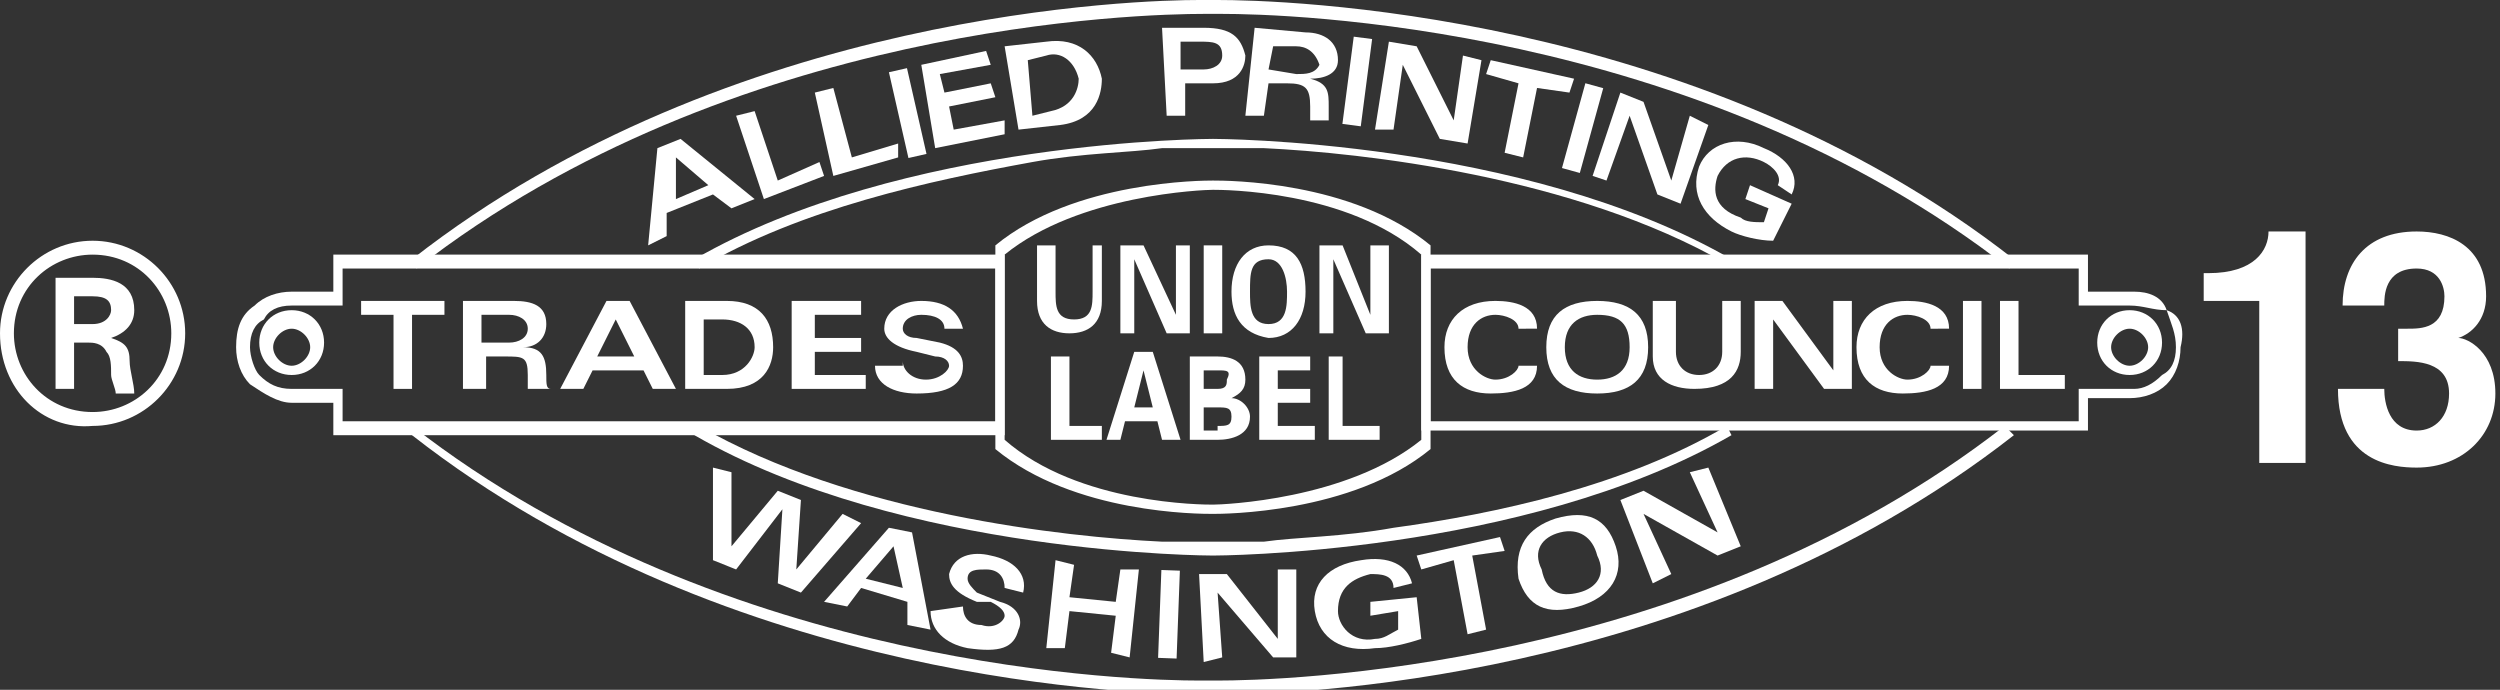
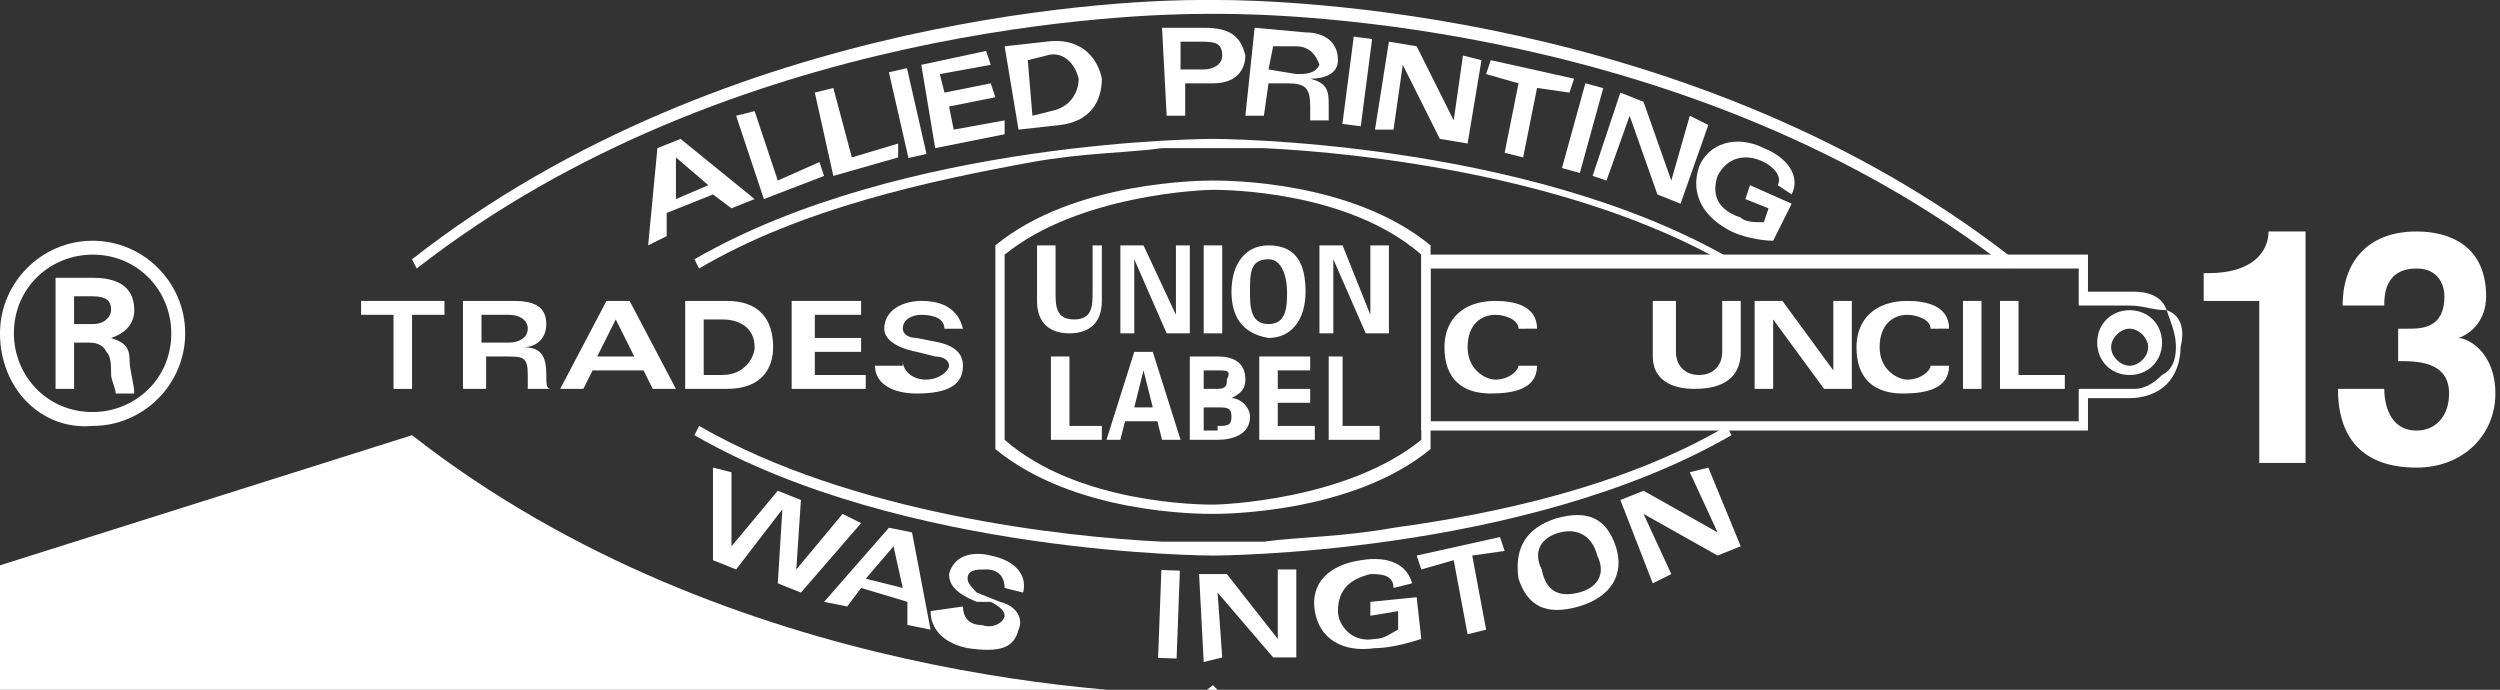
<svg xmlns="http://www.w3.org/2000/svg" version="1.1" id="Layer_1" x="0px" y="0px" viewBox="0 0 54 14.9" style="enable-background:new 0 0 54 14.9;" xml:space="preserve">
  <rect x="0" y="0" width="54" height="14.9" fill="#333333" stroke="none" />
  <style type="text/css">
	.st0{fill:#FFFFFF;}
</style>
  <g>
    <path class="st0" d="M47.6,5.9h0.1C48.7,5.9,49,5.4,49,5h0.8v5h-1V6.5h-1.2V5.9z" />
    <path class="st0" d="M51.8,7.1H52c0.3,0,0.8,0,0.8-0.7c0-0.2-0.1-0.6-0.6-0.6c-0.7,0-0.7,0.6-0.7,0.8h-0.9c0-0.9,0.5-1.6,1.6-1.6   c0.7,0,1.5,0.3,1.5,1.4c0,0.5-0.3,0.8-0.6,0.9v0c0.2,0,0.8,0.3,0.8,1.2c0,0.9-0.7,1.6-1.7,1.6c-0.5,0-1.7-0.1-1.7-1.7h1l0,0   c0,0.3,0.1,0.9,0.7,0.9c0.4,0,0.7-0.3,0.7-0.8c0-0.7-0.7-0.7-1.1-0.7V7.1z" />
    <path class="st0" d="M43.5,5.6C36.6,0.2,27.6,0,26.3,0c-0.1,0-0.2,0-0.2,0l0,0.1l0-0.1c0,0-0.1,0-0.2,0C24.7,0,15.8,0.2,8.9,5.6   L9,5.8c6.8-5.3,15.7-5.5,17-5.5c0.1,0,0.2,0,0.2,0h0h0c0,0,0.1,0,0.2,0c1.3,0,10.2,0.2,17,5.5L43.5,5.6" />
-     <path class="st0" d="M8.9,9.4c6.9,5.4,15.8,5.6,17.1,5.6c0.1,0,0.2,0,0.2,0l0-0.1l0,0.1c0,0,0.1,0,0.2,0c1.3,0,10.2-0.2,17.1-5.6   l-0.2-0.2c-6.8,5.3-15.7,5.5-17,5.5c-0.1,0-0.2,0-0.2,0h0h0c0,0-0.1,0-0.2,0c-1.3,0-10.2-0.2-17-5.5L8.9,9.4" />
-     <path class="st0" d="M6.3,8v0.1c0.4,0,0.7-0.3,0.7-0.7c0-0.4-0.3-0.7-0.7-0.7c-0.4,0-0.7,0.3-0.7,0.7c0,0.4,0.3,0.7,0.7,0.7V8V7.9   c-0.2,0-0.4-0.2-0.4-0.4c0-0.2,0.2-0.4,0.4-0.4c0.2,0,0.4,0.2,0.4,0.4c0,0.2-0.2,0.4-0.4,0.4V8" />
+     <path class="st0" d="M8.9,9.4c6.9,5.4,15.8,5.6,17.1,5.6c0.1,0,0.2,0,0.2,0l0-0.1l0,0.1c0,0,0.1,0,0.2,0l-0.2-0.2c-6.8,5.3-15.7,5.5-17,5.5c-0.1,0-0.2,0-0.2,0h0h0c0,0-0.1,0-0.2,0c-1.3,0-10.2-0.2-17-5.5L8.9,9.4" />
    <path class="st0" d="M46,8V7.9c-0.2,0-0.4-0.2-0.4-0.4c0-0.2,0.2-0.4,0.4-0.4c0.2,0,0.4,0.2,0.4,0.4c0,0.2-0.2,0.4-0.4,0.4V8v0.1   c0.4,0,0.7-0.3,0.7-0.7c0-0.4-0.3-0.7-0.7-0.7c-0.4,0-0.7,0.3-0.7,0.7c0,0.4,0.3,0.7,0.7,0.7V8" />
    <polygon class="st0" points="16.8,10.6 17.3,10.8 17.2,12.3 17.2,12.3 18.2,11.1 18.6,11.3 17.3,12.8 16.8,12.6 16.9,11 16.9,11    15.9,12.3 15.4,12.1 15.4,10.1 15.8,10.2 15.8,11.8 15.8,11.8  " />
    <path class="st0" d="M19.2,11.4l0.5,0.1l0.4,2.1l-0.5-0.1L19.6,13l-1-0.3l-0.3,0.4L17.8,13L19.2,11.4z M19.5,12.7l-0.2-0.9   l-0.6,0.7L19.5,12.7z" />
    <path class="st0" d="M20.8,13.1c0,0.2,0.1,0.4,0.4,0.4c0.3,0.1,0.5-0.1,0.5-0.2c0-0.1-0.1-0.2-0.3-0.3L21.1,13   c-0.5-0.2-0.6-0.4-0.6-0.6c0.1-0.4,0.5-0.5,0.9-0.4c0.5,0.1,0.8,0.4,0.7,0.8l-0.4-0.1c0-0.2-0.1-0.4-0.4-0.4c-0.2,0-0.4,0-0.4,0.2   c0,0.1,0.1,0.2,0.2,0.3l0.5,0.2c0.4,0.1,0.5,0.4,0.4,0.6c-0.1,0.4-0.4,0.5-1.1,0.4c-0.5-0.1-0.8-0.4-0.8-0.8L20.8,13.1z" />
-     <polygon class="st0" points="22.8,12.1 23.2,12.2 23.1,12.9 24.1,13 24.2,12.3 24.6,12.3 24.4,14.2 24,14.1 24.1,13.3 23.1,13.2    23,14 22.6,14  " />
    <rect x="24.3" y="13.1" transform="matrix(3.736375e-02 -0.999 0.999 3.736375e-02 11.02 37.996)" class="st0" width="1.9" height="0.4" />
    <polygon class="st0" points="25.9,12.4 26.5,12.4 27.6,13.8 27.6,13.8 27.6,12.3 28,12.3 28,14.2 27.5,14.2 26.3,12.8 26.3,12.8    26.4,14.2 26,14.3  " />
    <path class="st0" d="M30.1,12.7c0-0.3-0.3-0.3-0.5-0.3c-0.4,0.1-0.7,0.3-0.7,0.8c0,0.3,0.3,0.7,0.8,0.6c0.2,0,0.3-0.1,0.5-0.2   l0-0.4l-0.6,0.1l0-0.3l1-0.1l0.1,0.9C30.4,13.9,30,14,29.7,14c-0.7,0.1-1.2-0.2-1.3-0.8c-0.1-0.6,0.3-1,1-1.1   c0.6-0.1,1,0.1,1.1,0.5L30.1,12.7z" />
    <polygon class="st0" points="32.4,11.6 32.5,11.9 31.8,12 32.1,13.6 31.7,13.7 31.4,12.1 30.7,12.3 30.6,12  " />
    <path class="st0" d="M33.6,11.2c0.7-0.2,1.1,0,1.3,0.6c0.2,0.6-0.1,1.1-0.8,1.3c-0.7,0.2-1.1,0-1.3-0.6   C32.7,11.8,33,11.4,33.6,11.2z M34.1,12.8c0.4-0.1,0.6-0.4,0.4-0.8c-0.1-0.4-0.4-0.6-0.8-0.5c-0.4,0.1-0.6,0.4-0.4,0.8   C33.4,12.8,33.7,12.9,34.1,12.8z" />
    <polygon class="st0" points="35,10.8 35.5,10.6 37.1,11.5 37.1,11.5 36.5,10.2 36.9,10.1 37.6,11.8 37.1,12 35.5,11.1 35.5,11.1    36.1,12.4 35.7,12.6  " />
    <path class="st0" d="M14.2,3.2L14.7,3l1.6,1.3l-0.5,0.2l-0.4-0.3l-1,0.4l0,0.5l-0.4,0.2L14.2,3.2z M15.3,4l-0.7-0.6l0,0.9L15.3,4z" />
    <polygon class="st0" points="15.9,2.5 16.3,2.4 16.8,3.9 17.7,3.5 17.8,3.8 16.5,4.3  " />
    <polygon class="st0" points="17.6,2 18,1.9 18.4,3.4 19.4,3.1 19.4,3.4 18,3.8  " />
    <rect x="19.4" y="1.5" transform="matrix(0.975 -0.222 0.222 0.975 -4.742910e-02 4.405)" class="st0" width="0.4" height="1.9" />
    <polygon class="st0" points="21.4,1.4 20.3,1.6 20.4,2 21.4,1.8 21.5,2.1 20.5,2.3 20.6,2.8 21.7,2.6 21.7,2.9 20.2,3.2 19.9,1.4    21.3,1.1  " />
    <path class="st0" d="M21.7,1l0.9-0.1c0.7-0.1,1.1,0.3,1.2,0.8c0,0.3-0.1,0.9-0.9,1l-0.9,0.1L21.7,1z M22.3,2.5l0.4-0.1   c0.5-0.1,0.6-0.5,0.6-0.7c-0.1-0.4-0.4-0.6-0.7-0.5l-0.4,0.1L22.3,2.5z" />
    <path class="st0" d="M25.1,0.6l0.9,0c0.6,0,0.8,0.2,0.9,0.6c0,0.2-0.1,0.6-0.7,0.6l-0.6,0l0,0.7l-0.4,0L25.1,0.6z M25.5,1.5l0.5,0   c0.2,0,0.4-0.1,0.4-0.3c0-0.3-0.2-0.3-0.5-0.3l-0.4,0L25.5,1.5z" />
    <path class="st0" d="M27.1,0.6l1.1,0.1c0.4,0,0.7,0.2,0.7,0.6c0,0.3-0.3,0.4-0.6,0.4l0,0c0.4,0.1,0.4,0.3,0.4,0.6   c0,0.2,0,0.3,0,0.3l-0.4,0c0-0.1,0-0.2,0-0.3c0-0.4-0.1-0.5-0.5-0.5l-0.4,0l-0.1,0.7l-0.4,0L27.1,0.6z M27.4,1.5L28,1.6   c0.2,0,0.4,0,0.5-0.2C28.4,1.1,28.2,1,28,1L27.5,1L27.4,1.5z" />
    <rect x="28.4" y="1.6" transform="matrix(0.129 -0.992 0.992 0.129 23.745 30.643)" class="st0" width="1.9" height="0.4" />
    <polygon class="st0" points="30,0.9 30.6,1 31.4,2.6 31.4,2.6 31.6,1.2 32,1.3 31.7,3.1 31.1,3 30.3,1.4 30.3,1.4 30.1,2.8    29.7,2.8  " />
    <polygon class="st0" points="34,1.7 33.9,2 33.2,1.9 32.9,3.4 32.5,3.3 32.8,1.8 32.1,1.6 32.2,1.3  " />
    <rect x="33.2" y="2.6" transform="matrix(0.266 -0.964 0.964 0.266 22.401 34.943)" class="st0" width="1.9" height="0.4" />
    <polygon class="st0" points="35,2 35.5,2.2 36.1,3.9 36.1,3.9 36.5,2.5 36.9,2.7 36.3,4.4 35.8,4.2 35.2,2.5 35.2,2.5 34.7,3.9    34.4,3.8  " />
    <path class="st0" d="M38.4,4c0.1-0.2-0.1-0.4-0.3-0.5c-0.4-0.2-0.8-0.1-1,0.3C37,4.1,37,4.5,37.6,4.7c0.1,0.1,0.3,0.1,0.5,0.1   l0.1-0.3l-0.5-0.2L37.8,4l0.9,0.4l-0.4,0.8c-0.3,0-0.7-0.1-0.9-0.2c-0.6-0.3-0.9-0.8-0.7-1.4c0.2-0.5,0.8-0.7,1.4-0.4   c0.5,0.2,0.8,0.6,0.6,1L38.4,4z" />
    <polygon class="st0" points="9.6,6.5 9.6,6.8 8.9,6.8 8.9,8.4 8.5,8.4 8.5,6.8 7.8,6.8 7.8,6.5  " />
    <path class="st0" d="M10,6.5h1.1c0.4,0,0.7,0.1,0.7,0.5c0,0.3-0.2,0.5-0.5,0.5v0c0.4,0,0.5,0.2,0.5,0.6c0,0.2,0,0.3,0.1,0.3h-0.5   c0-0.1,0-0.2,0-0.3c0-0.4-0.1-0.4-0.5-0.4h-0.4v0.7H10V6.5z M10.4,7.4H11c0.2,0,0.4-0.1,0.4-0.3c0-0.2-0.2-0.3-0.4-0.3h-0.6V7.4z" />
    <path class="st0" d="M13.1,6.5h0.5l1,1.9h-0.5L13.9,8h-1.1l-0.2,0.4h-0.5L13.1,6.5z M13.7,7.7l-0.4-0.8l-0.4,0.8H13.7z" />
    <path class="st0" d="M14.8,6.5h0.9c0.7,0,1,0.4,1,1c0,0.4-0.2,0.9-1,0.9h-0.9V6.5z M15.2,8.1h0.4c0.5,0,0.7-0.4,0.7-0.6   c0-0.4-0.3-0.6-0.7-0.6h-0.4V8.1z" />
    <polygon class="st0" points="18.6,6.8 17.6,6.8 17.6,7.3 18.6,7.3 18.6,7.6 17.6,7.6 17.6,8.1 18.7,8.1 18.7,8.4 17.1,8.4    17.1,6.5 18.6,6.5  " />
    <path class="st0" d="M19.5,7.8c0,0.2,0.2,0.4,0.5,0.4c0.3,0,0.5-0.2,0.5-0.3c0-0.1-0.1-0.2-0.3-0.2l-0.4-0.1   c-0.5-0.1-0.7-0.3-0.7-0.5c0-0.4,0.4-0.6,0.8-0.6c0.5,0,0.8,0.2,0.9,0.6h-0.4c0-0.2-0.2-0.3-0.5-0.3c-0.2,0-0.4,0.1-0.4,0.3   c0,0.1,0.1,0.2,0.3,0.2l0.5,0.1c0.4,0.1,0.5,0.3,0.5,0.5c0,0.4-0.3,0.6-1,0.6c-0.5,0-0.9-0.2-0.9-0.6H19.5z" />
    <path class="st0" d="M32.8,7.1c0-0.2-0.3-0.3-0.5-0.3c-0.3,0-0.6,0.2-0.6,0.7c0,0.5,0.4,0.7,0.6,0.7c0.3,0,0.5-0.2,0.5-0.3h0.4   c0,0.5-0.5,0.6-1,0.6c-0.6,0-1-0.3-1-1c0-0.6,0.4-1,1.1-1c0.4,0,0.9,0.1,0.9,0.6H32.8z" />
-     <path class="st0" d="M34.5,6.5c0.7,0,1.1,0.3,1.1,1c0,0.7-0.4,1-1.1,1c-0.7,0-1.1-0.3-1.1-1C33.4,6.8,33.8,6.5,34.5,6.5z M34.5,8.2   c0.4,0,0.7-0.2,0.7-0.7s-0.2-0.7-0.7-0.7c-0.4,0-0.7,0.2-0.7,0.7S34.1,8.2,34.5,8.2z" />
    <path class="st0" d="M35.8,6.5h0.4v1.1c0,0.3,0.2,0.5,0.5,0.5c0.3,0,0.5-0.2,0.5-0.5V6.5h0.4v1.1c0,0.4-0.2,0.8-1,0.8   c-0.5,0-0.9-0.2-0.9-0.7V6.5z" />
    <polygon class="st0" points="37.9,6.5 38.5,6.5 39.6,8 39.6,8 39.6,6.5 40,6.5 40,8.4 39.4,8.4 38.3,6.9 38.3,6.9 38.3,8.4    37.9,8.4  " />
    <path class="st0" d="M41.7,7.1c0-0.2-0.3-0.3-0.5-0.3c-0.3,0-0.6,0.2-0.6,0.7c0,0.5,0.4,0.7,0.6,0.7c0.3,0,0.5-0.2,0.5-0.3h0.4   c0,0.5-0.5,0.6-1,0.6c-0.6,0-1-0.3-1-1c0-0.6,0.4-1,1.1-1c0.4,0,0.9,0.1,0.9,0.6H41.7z" />
    <rect x="42.4" y="6.5" class="st0" width="0.4" height="1.9" />
    <polygon class="st0" points="43.2,6.5 43.6,6.5 43.6,8.1 44.6,8.1 44.6,8.4 43.2,8.4  " />
    <path class="st0" d="M23.8,5.3v1.2c0,0.5-0.3,0.7-0.7,0.7c-0.4,0-0.7-0.2-0.7-0.7V5.3h0.4v1c0,0.3,0,0.6,0.4,0.6   c0.4,0,0.4-0.3,0.4-0.6v-1H23.8z" />
    <polygon class="st0" points="25.2,7.2 24.5,5.6 24.5,5.7 24.5,7.2 24.2,7.2 24.2,5.3 24.7,5.3 25.4,6.8 25.4,6.8 25.4,5.3    25.7,5.3 25.7,7.2  " />
    <rect x="26" y="5.3" class="st0" width="0.4" height="1.9" />
    <path class="st0" d="M26.6,6.3c0-0.6,0.3-1,0.8-1c0.6,0,0.8,0.4,0.8,1c0,0.6-0.3,1-0.8,1C26.8,7.2,26.6,6.8,26.6,6.3z M27,6.3   C27,6.6,27,7,27.4,7c0.4,0,0.4-0.4,0.4-0.7c0-0.3-0.1-0.7-0.4-0.7C27,5.6,27,5.9,27,6.3z" />
    <polygon class="st0" points="29.5,7.2 28.8,5.6 28.8,5.7 28.8,7.2 28.5,7.2 28.5,5.3 29,5.3 29.6,6.8 29.6,6.8 29.6,5.3 30,5.3    30,7.2  " />
    <polygon class="st0" points="22.7,9.5 22.7,7.7 23.1,7.7 23.1,9.2 23.8,9.2 23.8,9.5  " />
    <path class="st0" d="M23.9,9.5l0.6-1.9h0.4l0.6,1.9h-0.4L25,9.1h-0.7l-0.1,0.4H23.9z M24.9,8.8L24.7,8h0l-0.2,0.8H24.9z" />
    <path class="st0" d="M25.7,9.5V7.7h0.6c0.3,0,0.6,0.1,0.6,0.5c0,0.2-0.1,0.3-0.3,0.4v0C26.8,8.6,27,8.8,27,9c0,0.4-0.4,0.5-0.7,0.5   H25.7z M26.3,9.2c0.2,0,0.3,0,0.3-0.2c0-0.2-0.1-0.2-0.3-0.2H26v0.5H26.3z M26.3,8.4c0.2,0,0.2-0.1,0.2-0.2C26.6,8,26.5,8,26.3,8   H26v0.4H26.3z" />
    <polygon class="st0" points="27.2,7.7 28.3,7.7 28.3,8 27.6,8 27.6,8.4 28.3,8.4 28.3,8.7 27.6,8.7 27.6,9.2 28.4,9.2 28.4,9.5    27.2,9.5  " />
    <polygon class="st0" points="28.7,9.5 28.7,7.7 29,7.7 29,9.2 29.8,9.2 29.8,9.5  " />
    <path class="st0" d="M0,7.2c0-1.1,0.9-2,2-2c1.1,0,2,0.9,2,2c0,1.1-0.9,2-2,2C0.9,9.3,0,8.4,0,7.2z M3.7,7.2c0-0.9-0.7-1.7-1.7-1.7   c-0.9,0-1.7,0.7-1.7,1.7c0,0.9,0.7,1.7,1.7,1.7C2.9,8.9,3.7,8.2,3.7,7.2z M1.6,7.4v1H1.2V6H2c0.4,0,0.9,0.1,0.9,0.7   c0,0.3-0.2,0.5-0.5,0.6v0c0.3,0.1,0.4,0.2,0.4,0.5c0,0.2,0.1,0.5,0.1,0.7H2.5c0-0.1-0.1-0.3-0.1-0.4c0-0.2,0-0.4-0.1-0.5   C2.2,7.4,2,7.4,1.9,7.4H1.6z M2,7c0.3,0,0.4-0.2,0.4-0.3c0-0.2-0.1-0.3-0.4-0.3H1.6V7H2z" />
    <path class="st0" d="M37.4,5.6C32.9,3,26.2,3,26.2,3c0,0-6.7,0-11.2,2.6l0.1,0.2c2.2-1.3,5-1.9,7.2-2.3c1.1-0.2,2.1-0.2,2.8-0.3   c0.7,0,1.1,0,1.1,0s0.4,0,1.1,0c2.1,0.1,6.7,0.6,10,2.5L37.4,5.6" />
    <path class="st0" d="M15,9.4C19.5,12,26.2,12,26.2,12c0,0,6.7,0,11.2-2.6l-0.1-0.2c-2.2,1.3-5,1.9-7.2,2.2   c-1.1,0.2-2.1,0.2-2.8,0.3c-0.7,0-1.1,0-1.1,0s-0.4,0-1.1,0c-2.1-0.1-6.7-0.6-10-2.5L15,9.4" />
-     <path class="st0" d="M7.3,9.3v0.1h14.3h0.1V9.3V5.7V5.5h-0.1H7.3H7.2v0.1v0.4v0.4h0.1V6.3H6.8H6.3C6,6.3,5.7,6.4,5.5,6.6   C5.2,6.8,5.1,7.1,5.1,7.5c0,0.3,0.1,0.6,0.3,0.8C5.7,8.5,6,8.7,6.3,8.7h0.5h0.5V8.5H7.2v0.4v0.4v0.1h0.1V9.3h0.1V8.9V8.5V8.4H7.3   H6.8H6.3C6,8.4,5.8,8.3,5.6,8.1C5.5,8,5.4,7.7,5.4,7.5c0-0.3,0.1-0.5,0.3-0.6C5.8,6.7,6,6.6,6.3,6.6h0.5h0.5h0.1V6.4V6.1V5.7H7.3   v0.1h14.3V5.7h-0.1v3.6h0.1V9.1H7.3V9.3h0.1H7.3" />
    <path class="st0" d="M46.8,6.7L46.8,6.7c-0.1-0.3-0.4-0.4-0.7-0.4h-0.5H45v0.1h0.1V6.1V5.7V5.5H45H30.8h-0.1v0.1v3.6v0.1h0.1H45   h0.1V9.3V8.9V8.5H45v0.1h0.5H46c0.3,0,0.6-0.1,0.8-0.3c0.2-0.2,0.3-0.5,0.3-0.8C47.2,7.1,47.1,6.8,46.8,6.7L46.8,6.7L46.8,6.7   C46.9,7,47,7.2,47,7.5c0,0.3-0.1,0.5-0.3,0.6c-0.2,0.2-0.4,0.3-0.6,0.3h-0.5H45h-0.1v0.1v0.4v0.4H45V9.1H30.8v0.1h0.1V5.7h-0.1v0.1   H45V5.7h-0.1v0.4v0.4v0.1H45h0.5H46C46.3,6.6,46.5,6.7,46.8,6.7L46.8,6.7" />
    <path class="st0" d="M26.2,11l0,0.1h0c0.2,0,3,0,4.7-1.4l0,0V9.6V5.4V5.3l0,0c-1.7-1.4-4.4-1.4-4.7-1.4h0l0,0.1l0-0.1h0   c-0.2,0-3,0-4.7,1.4l0,0v0.1v4.2v0.1l0,0c1.7,1.4,4.4,1.4,4.7,1.4h0V11v-0.1h0c-0.2,0-2.9,0-4.5-1.4l-0.1,0.1h0.1V5.4h-0.1l0.1,0.1   c1.6-1.3,4.3-1.4,4.5-1.4h0h0h0h0c0.2,0,2.9,0,4.5,1.4l0.1-0.1h-0.1v4.2h0.1l-0.1-0.1c-1.6,1.3-4.3,1.4-4.5,1.4h0L26.2,11" />
  </g>
</svg>